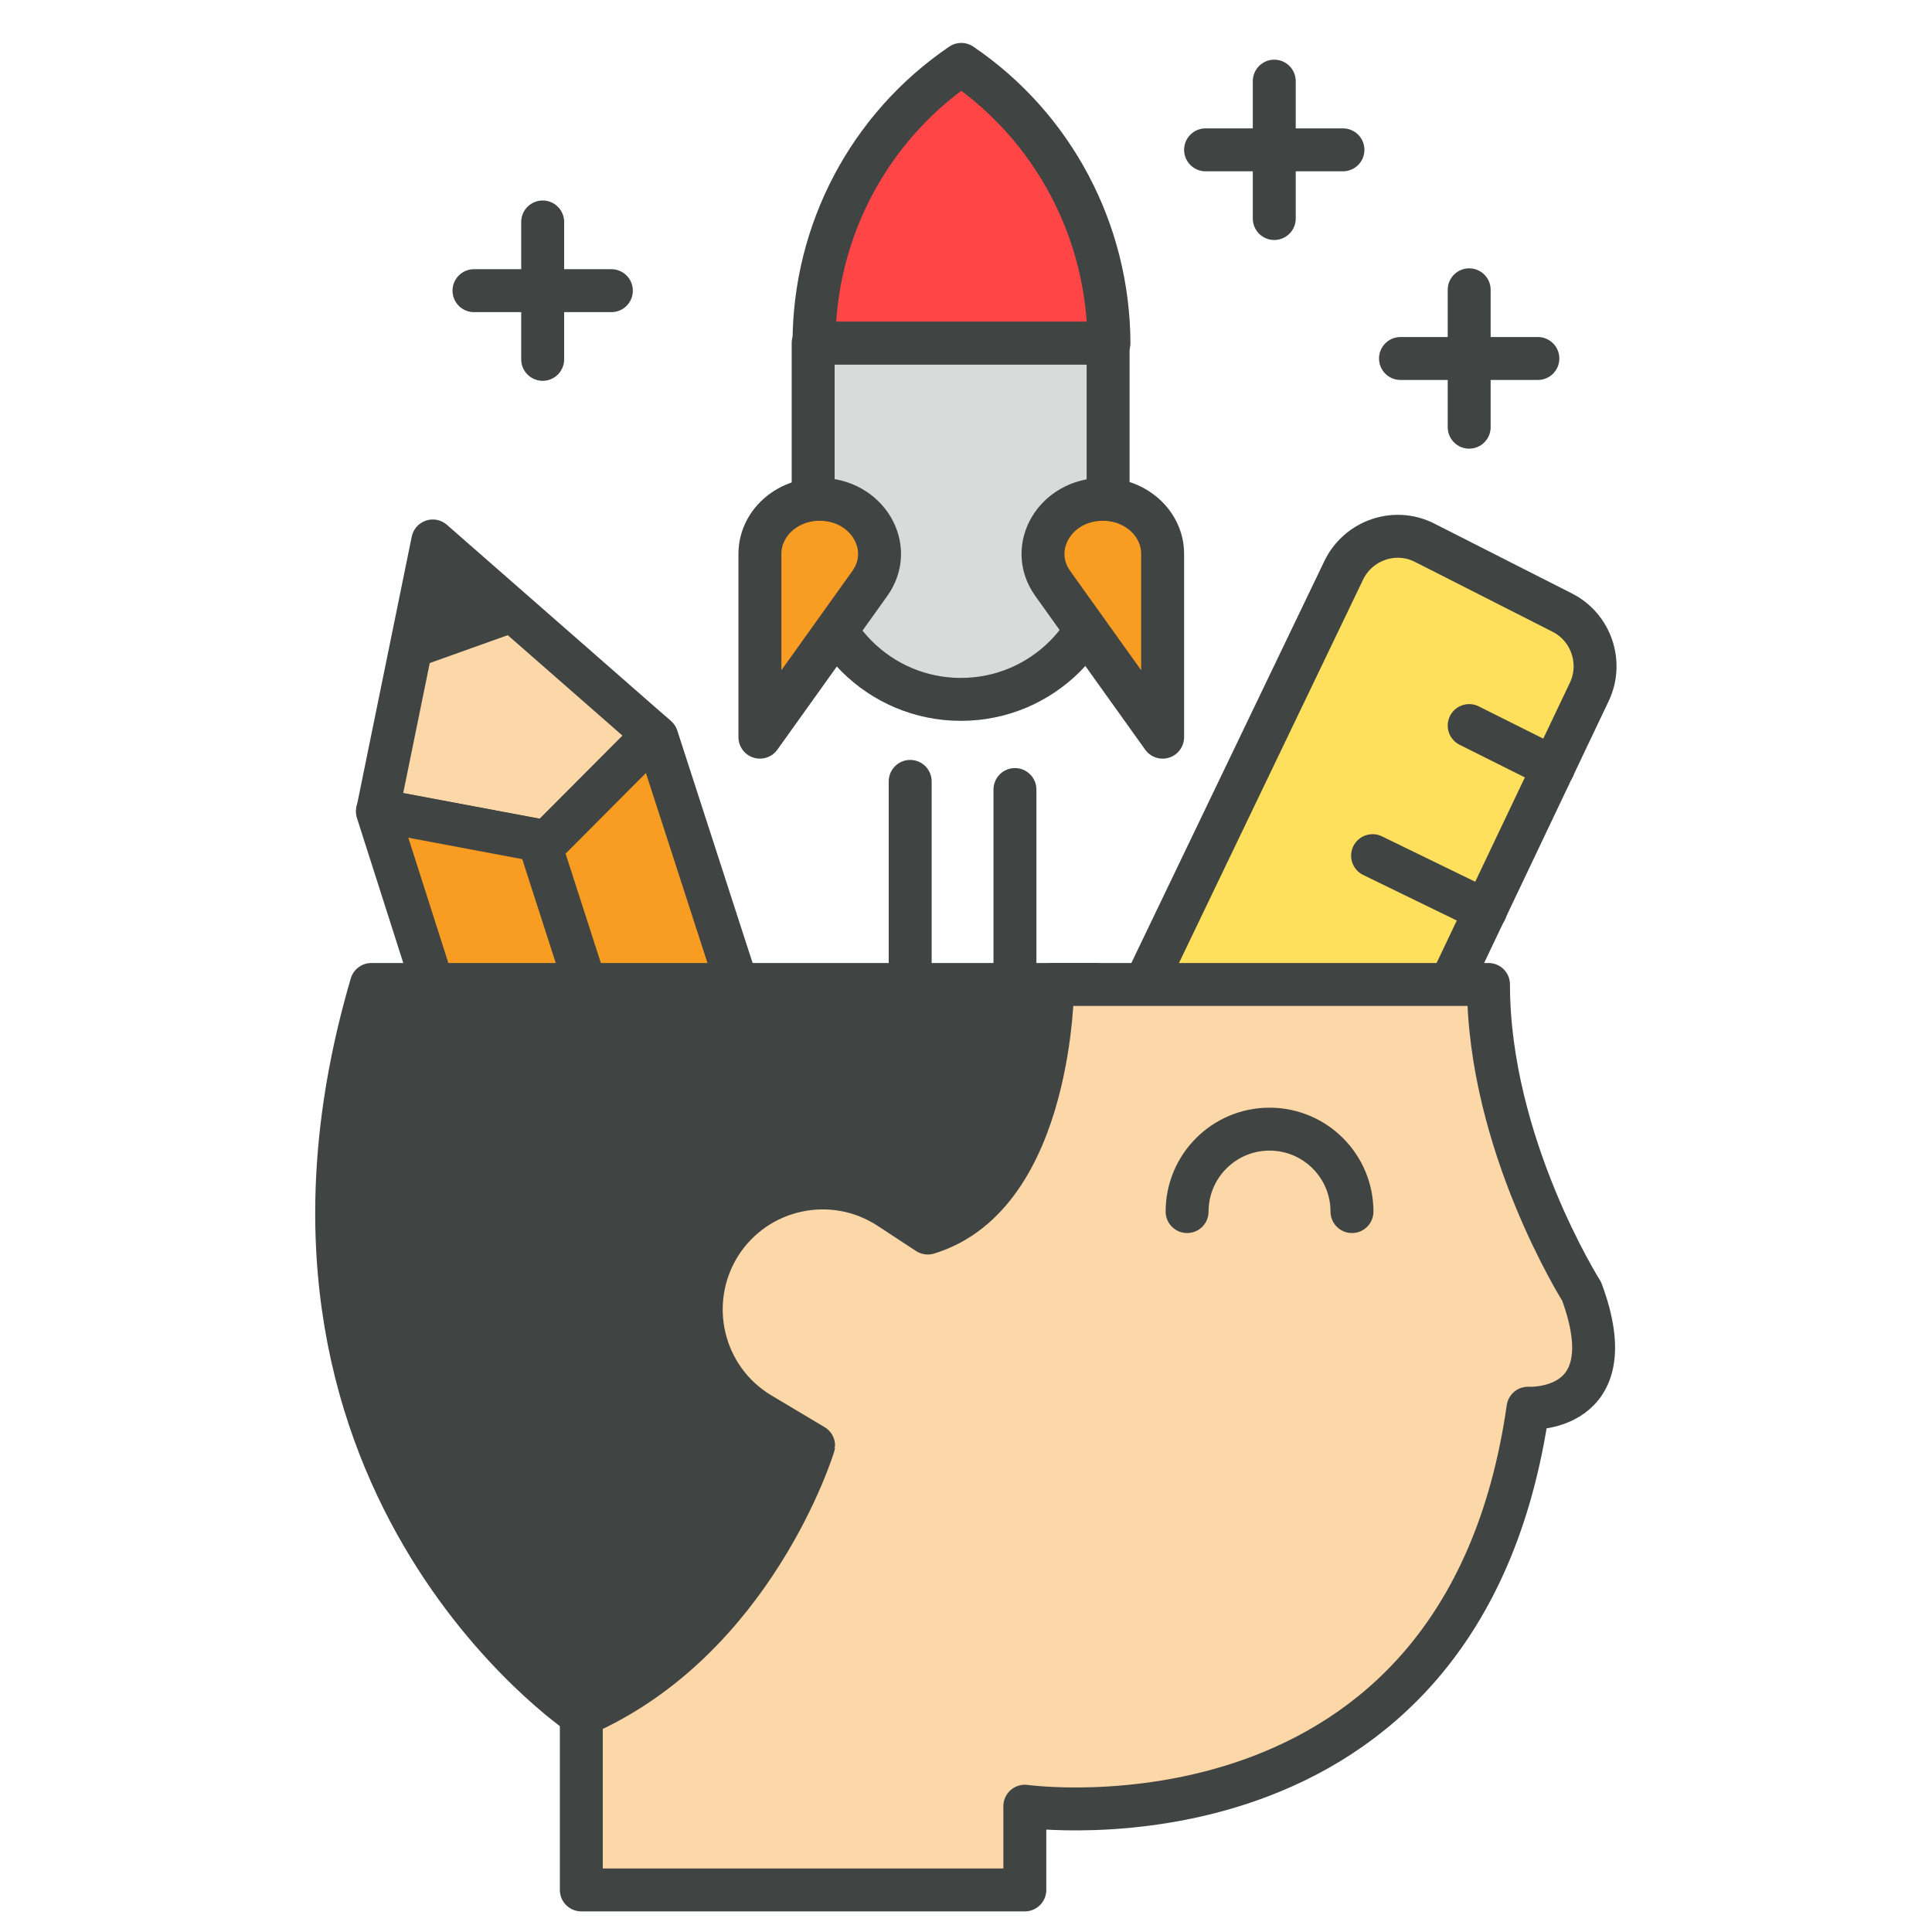
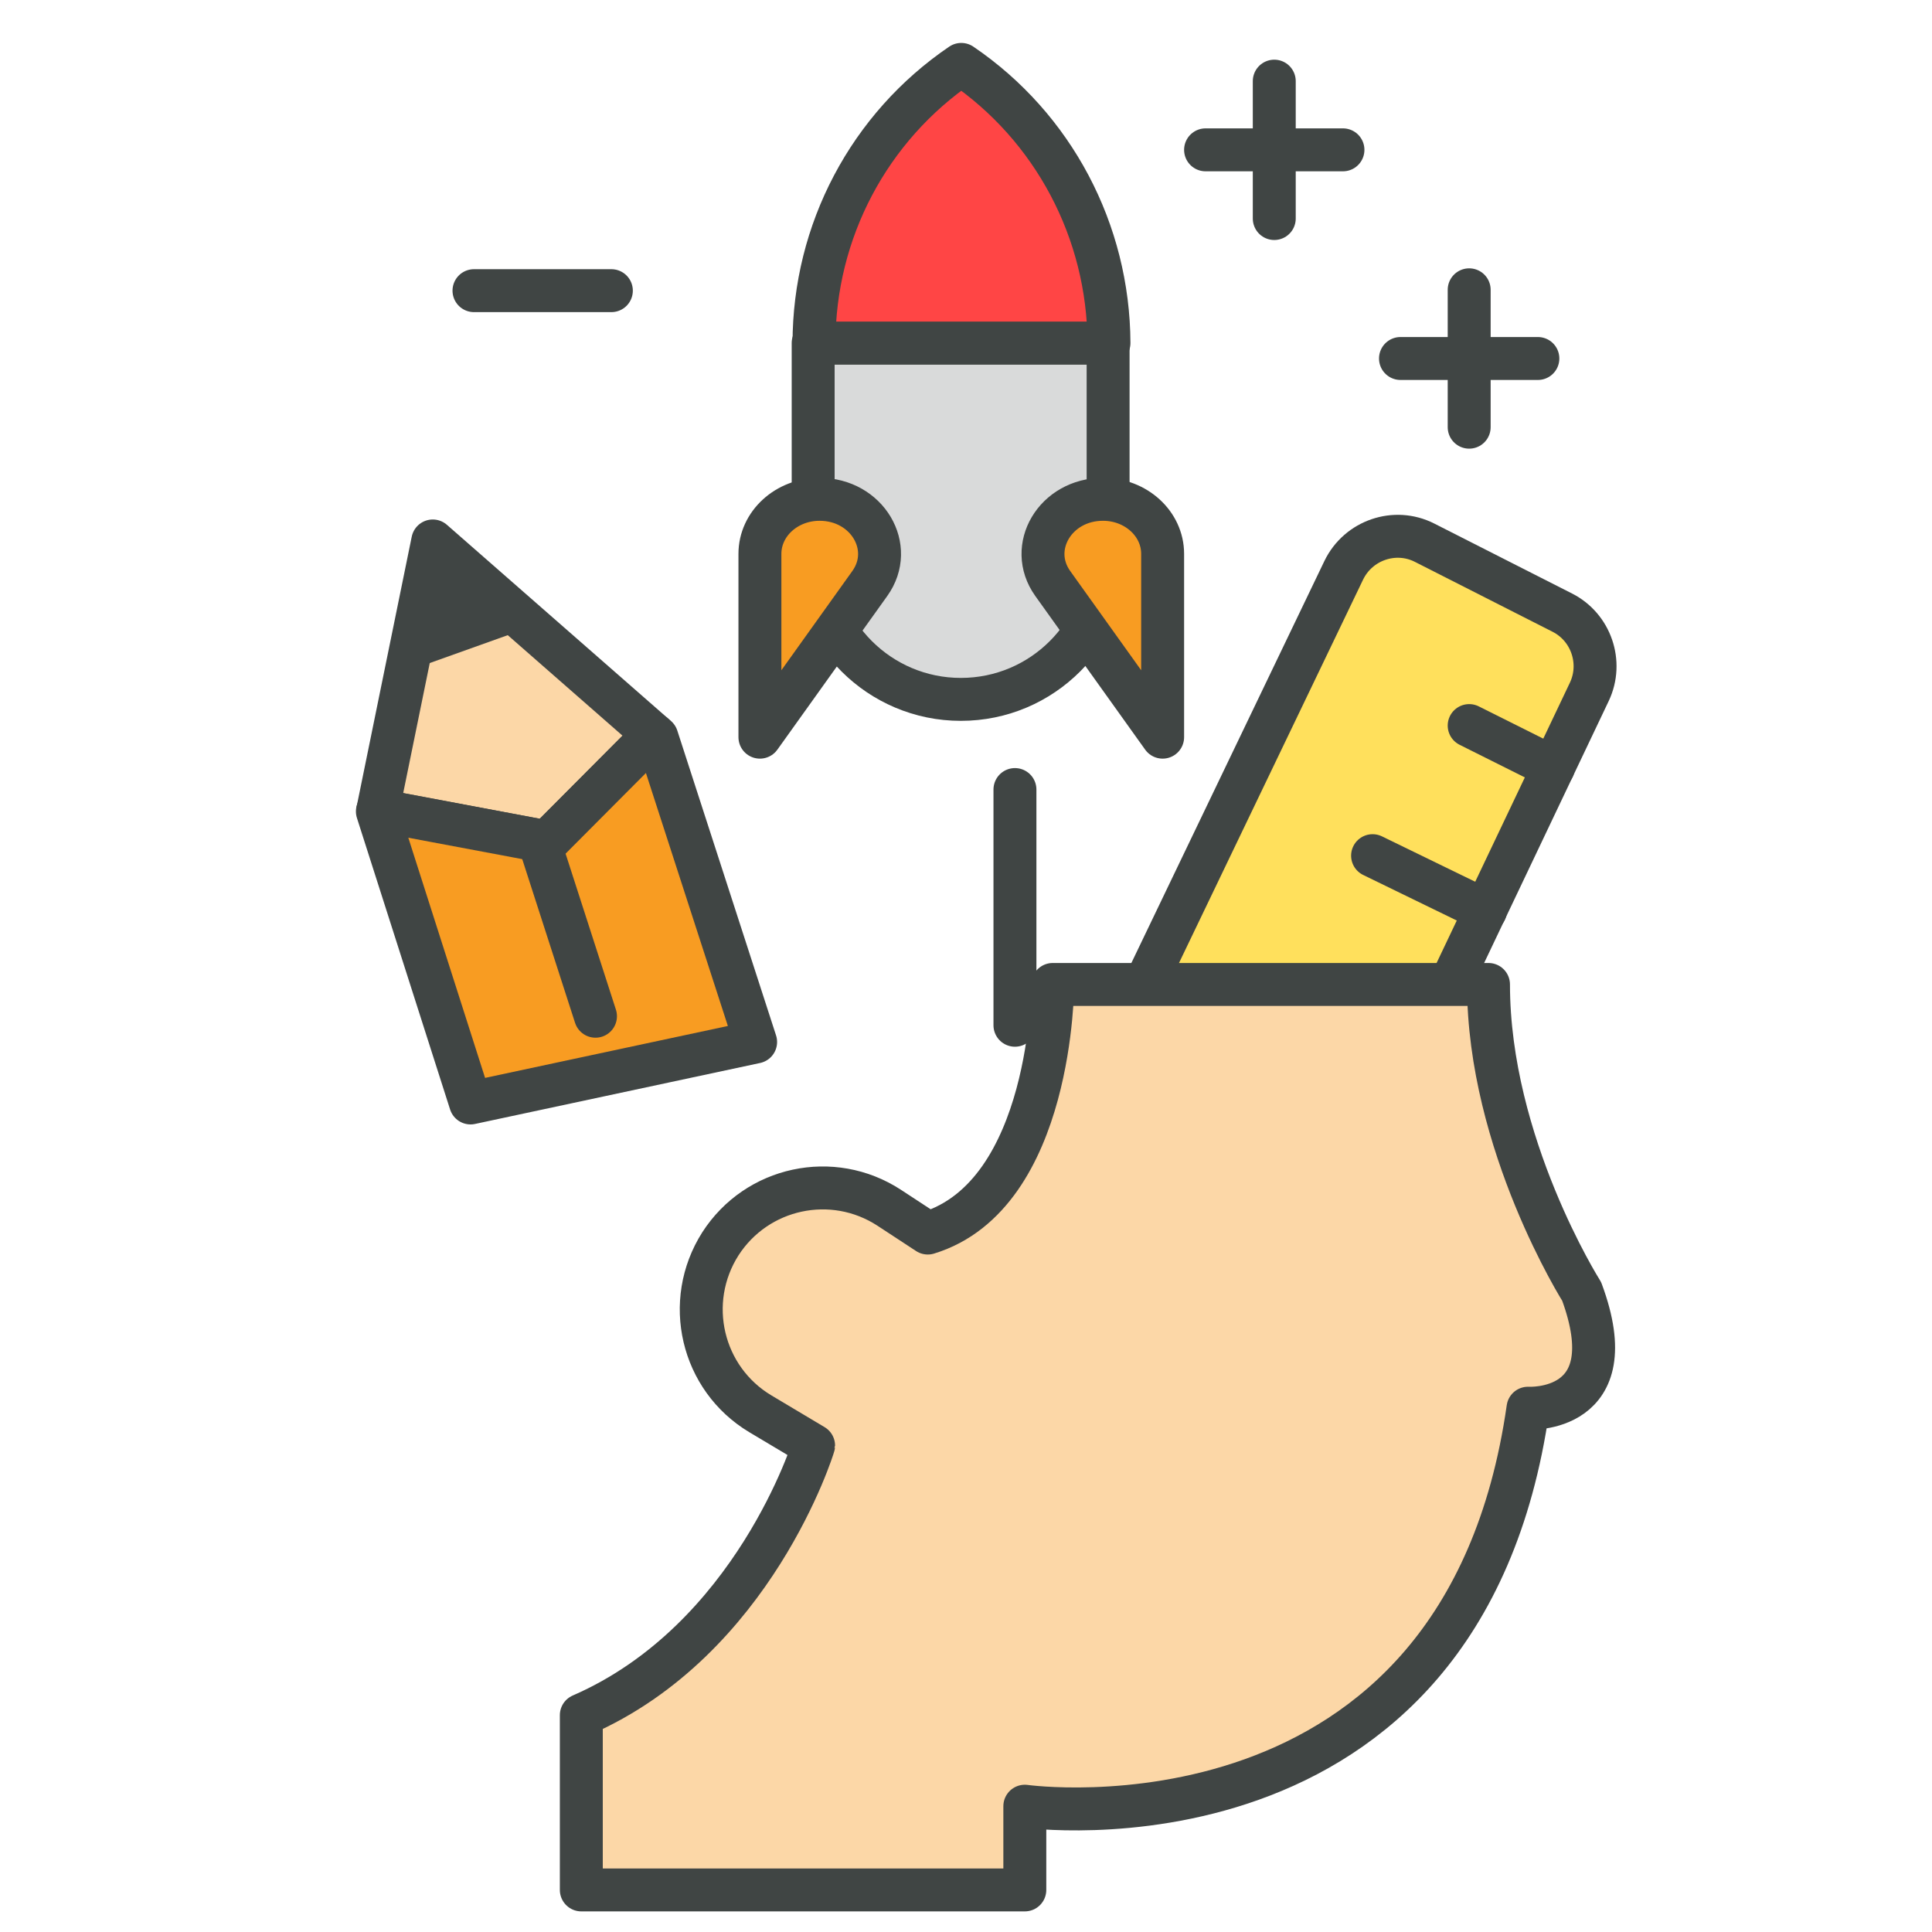
<svg xmlns="http://www.w3.org/2000/svg" id="Layer_2" x="0px" y="0px" viewBox="0 0 450 450" style="enable-background:new 0 0 450 450;" xml:space="preserve">
  <style type="text/css">	.st0{fill:#FCD7A7;stroke:#404544;stroke-width:10;stroke-linecap:round;stroke-linejoin:round;stroke-miterlimit:10;}	.st1{fill:#F89C22;stroke:#404544;stroke-width:10;stroke-linecap:round;stroke-linejoin:round;stroke-miterlimit:10;}	.st2{fill:none;stroke:#404544;stroke-width:10;stroke-linecap:round;stroke-linejoin:round;stroke-miterlimit:10;}	.st3{fill:#404544;}	.st4{fill:#FFE05C;stroke:#404544;stroke-width:10;stroke-linecap:round;stroke-linejoin:round;stroke-miterlimit:10;}	.st5{fill:#404544;stroke:#404544;stroke-width:10;stroke-linecap:round;stroke-linejoin:round;stroke-miterlimit:10;}	.st6{fill:#D9DADA;stroke:#404544;stroke-width:10;stroke-linecap:round;stroke-linejoin:round;stroke-miterlimit:10;}	.st7{fill:#FF4545;stroke:#404544;stroke-width:10;stroke-linecap:round;stroke-linejoin:round;stroke-miterlimit:10;}</style>
  <g>
    <g>
      <g>
        <polygon class="st0" points="152.3,171.1 100.8,126 88,188.7 127.4,196.1    " />
        <polygon class="st1" points="153,171.7 152.3,171.1 127.4,196.1 88,188.7 87.9,189 109.6,256.9 176,242.7    " />
      </g>
      <line class="st2" x1="125.6" y1="196.1" x2="138.7" y2="236.7" />
      <polygon class="st3" points="94.6,156.4 123.7,146 100.8,126   " />
    </g>
    <g>
-       <line class="st2" x1="212" y1="236.7" x2="212" y2="182" />
      <line class="st2" x1="236.4" y1="183.9" x2="236.4" y2="238.8" />
    </g>
    <g>
      <path class="st4" d="M262.1,238.8L313,132.8c3.4-7,11.9-9.9,18.8-6.4l32.1,16.3c6.7,3.4,9.5,11.6,6.3,18.4l-43.8,92.1" />
      <line class="st2" x1="361.8" y1="178.8" x2="342.2" y2="169" />
      <line class="st2" x1="346" y1="212.1" x2="319.7" y2="199.3" />
    </g>
    <g>
-       <path class="st5" d="M135.4,399.5c0,0-82.6-55.3-48.9-170.2H255C255,229.3,232.3,363.5,135.4,399.5z" />
      <path class="st0" d="M135.4,399.5v40.7h103.3v-19.5c0,0,101.9,14.3,117.2-92.7c0,0,23.1,1.4,12.5-27.2c0,0-21.7-34.3-21.7-71.5   H245.2c0,0,0,49-29.1,57.9l-9-5.9c-13.2-8.6-30.8-4.8-39.3,8.4l0,0c-8.6,13.5-4.4,31.4,9.3,39.6l12.4,7.4   C189.5,336.8,175.6,382,135.4,399.5z" />
-       <path class="st2" d="M276.5,282.2c0-10.6,8.6-19.2,19.2-19.2h0c10.6,0,19.2,8.6,19.2,19.2" />
    </g>
    <g>
      <g>
        <path class="st6" d="M189.5,128.6c0,19,15.4,34.3,34.3,34.3h0c19,0,34.3-15.4,34.3-34.3V79.9h-68.7V128.6z" />
        <path class="st7" d="M223.9,15L223.9,15c-21.5,14.6-34.3,38.9-34.3,64.9h68.7C258.2,53.9,245.4,29.6,223.9,15z" />
      </g>
      <path class="st1" d="M177,171.7V129c0-7,6.2-12.7,13.9-12.7h0c11.1,0,17.7,11.2,11.7,19.6L177,171.7z" />
      <path class="st1" d="M270.8,171.7V129c0-7-6.2-12.7-13.9-12.7h0c-11.1,0-17.7,11.2-11.7,19.6L270.8,171.7z" />
    </g>
    <g>
-       <line class="st2" x1="126.4" y1="51.7" x2="126.4" y2="83.7" />
      <line class="st2" x1="110.4" y1="67.7" x2="142.4" y2="67.7" />
    </g>
    <g>
      <line class="st2" x1="342.2" y1="67.5" x2="342.2" y2="99.5" />
      <line class="st2" x1="326.2" y1="83.5" x2="358.2" y2="83.5" />
    </g>
    <g>
      <line class="st2" x1="296.8" y1="18.9" x2="296.8" y2="50.9" />
      <line class="st2" x1="280.8" y1="34.9" x2="312.8" y2="34.9" />
    </g>
  </g>
</svg>